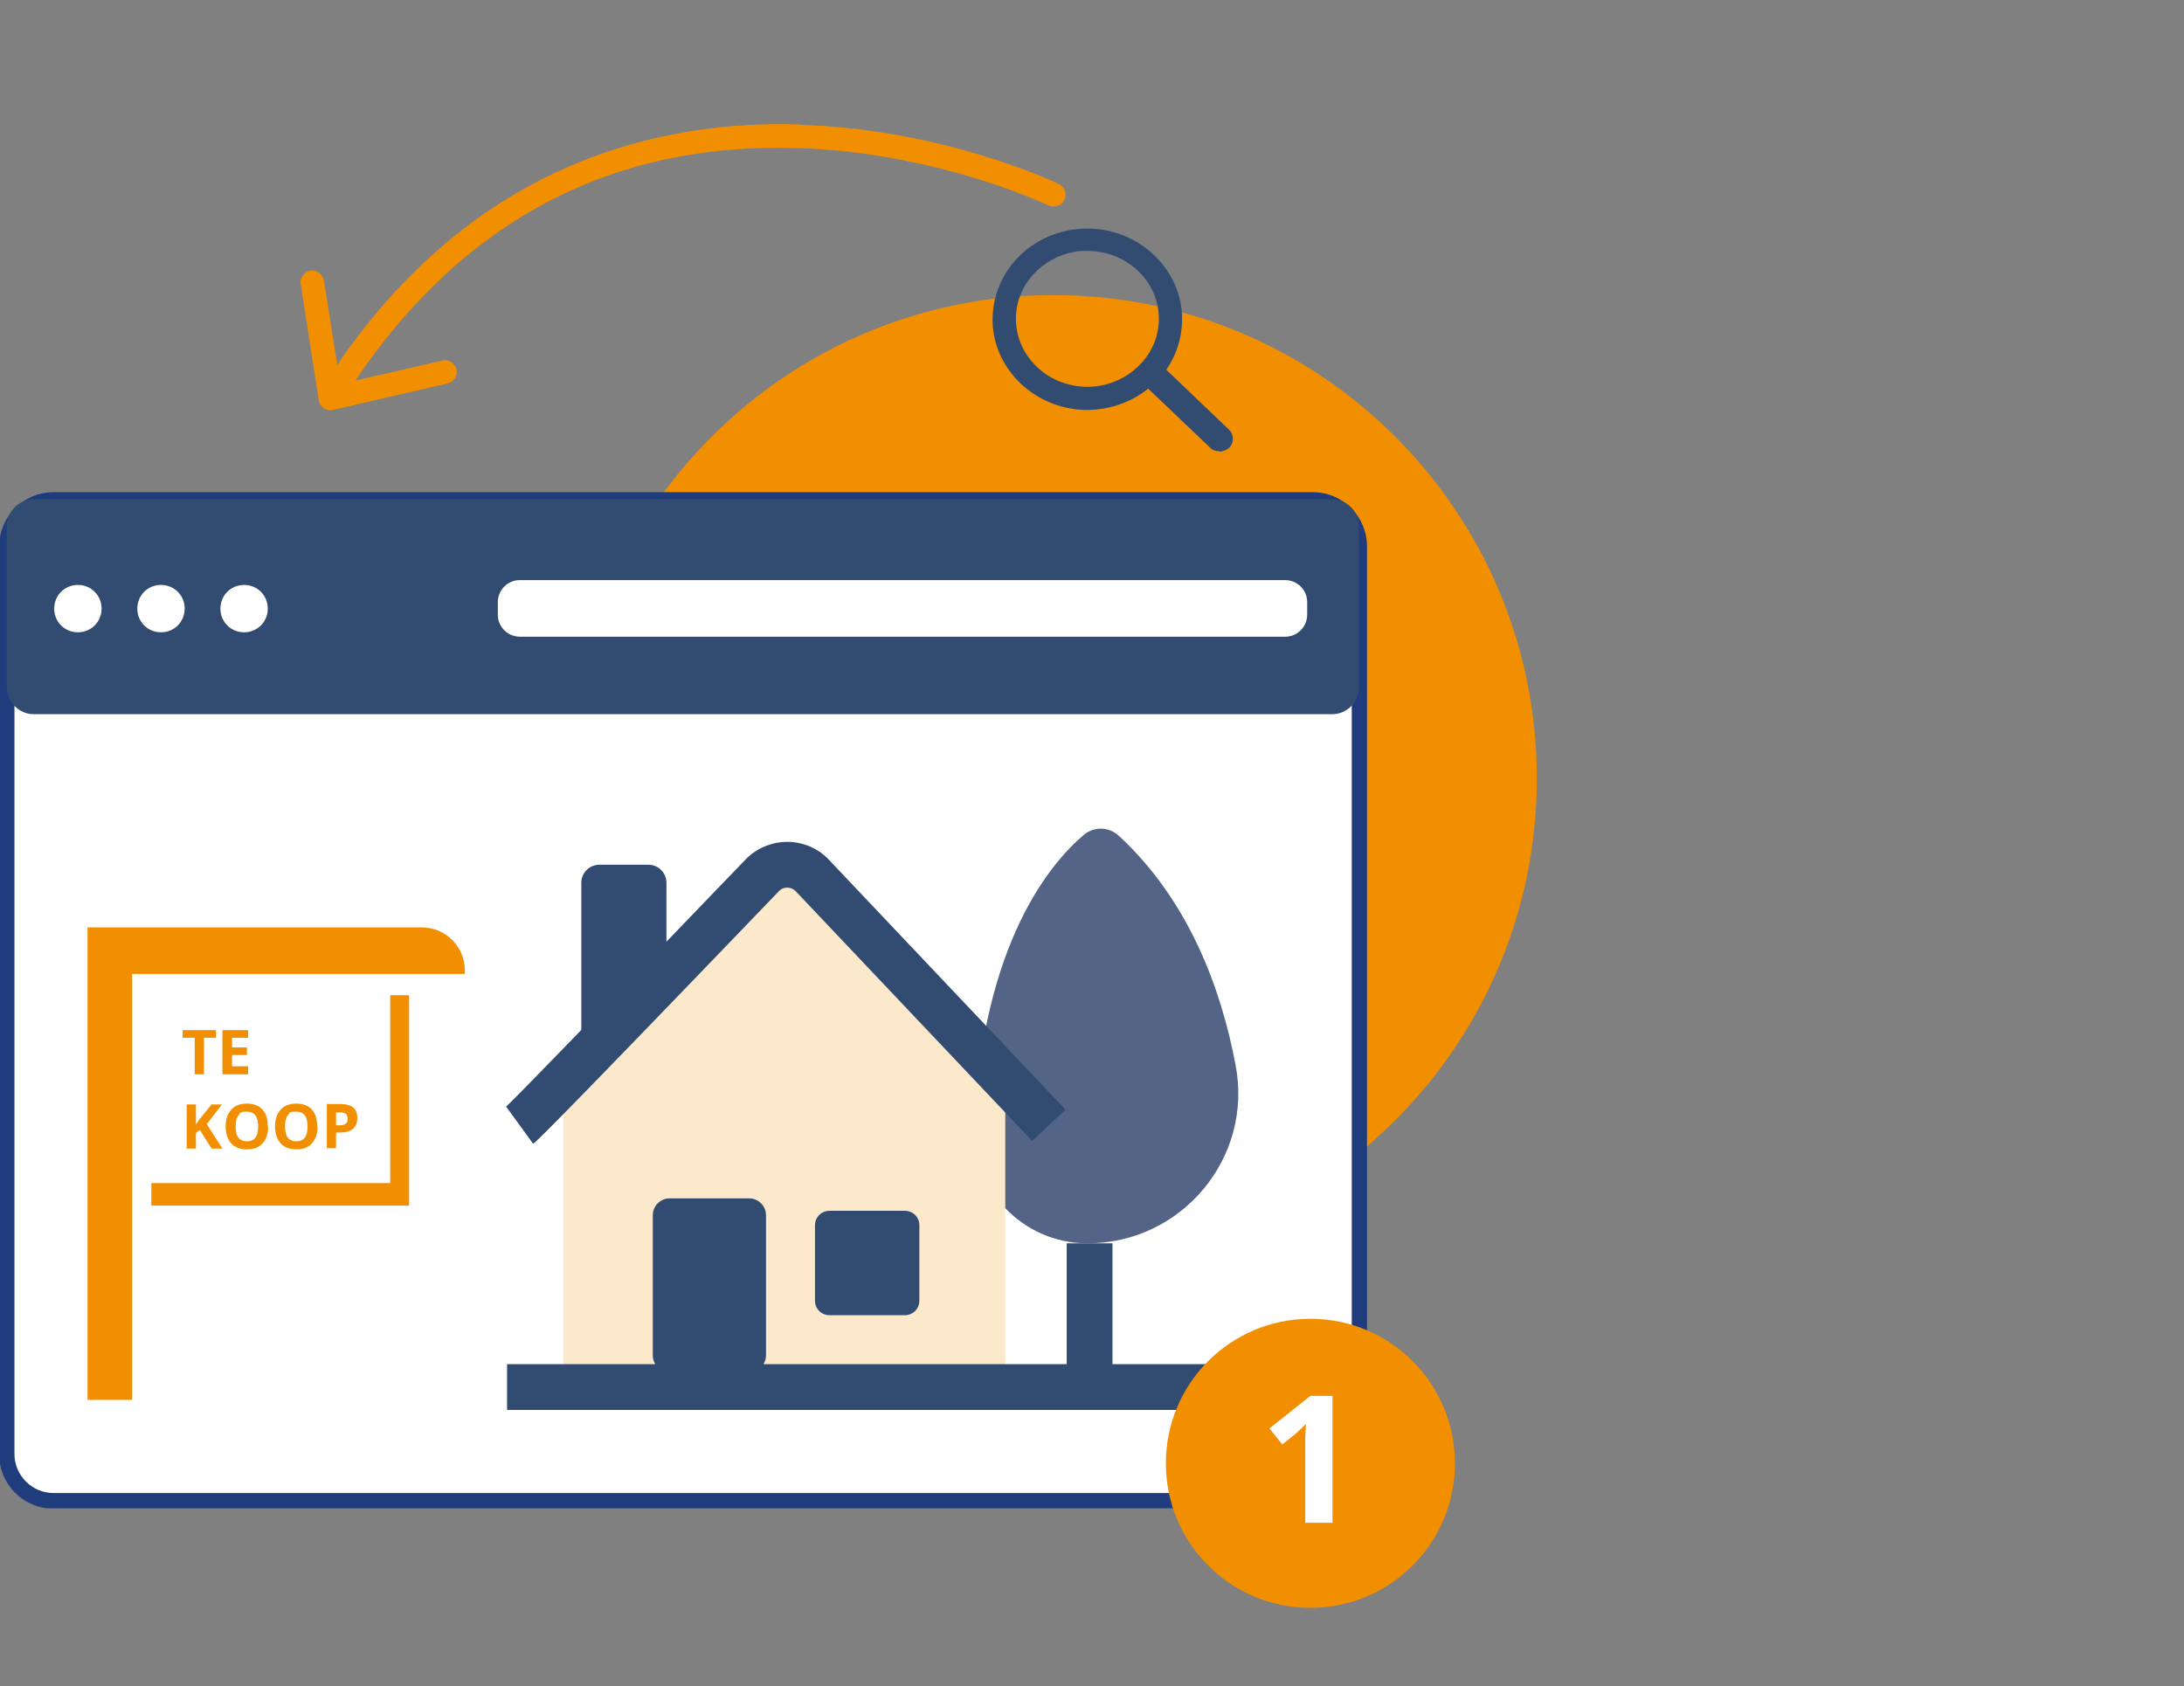
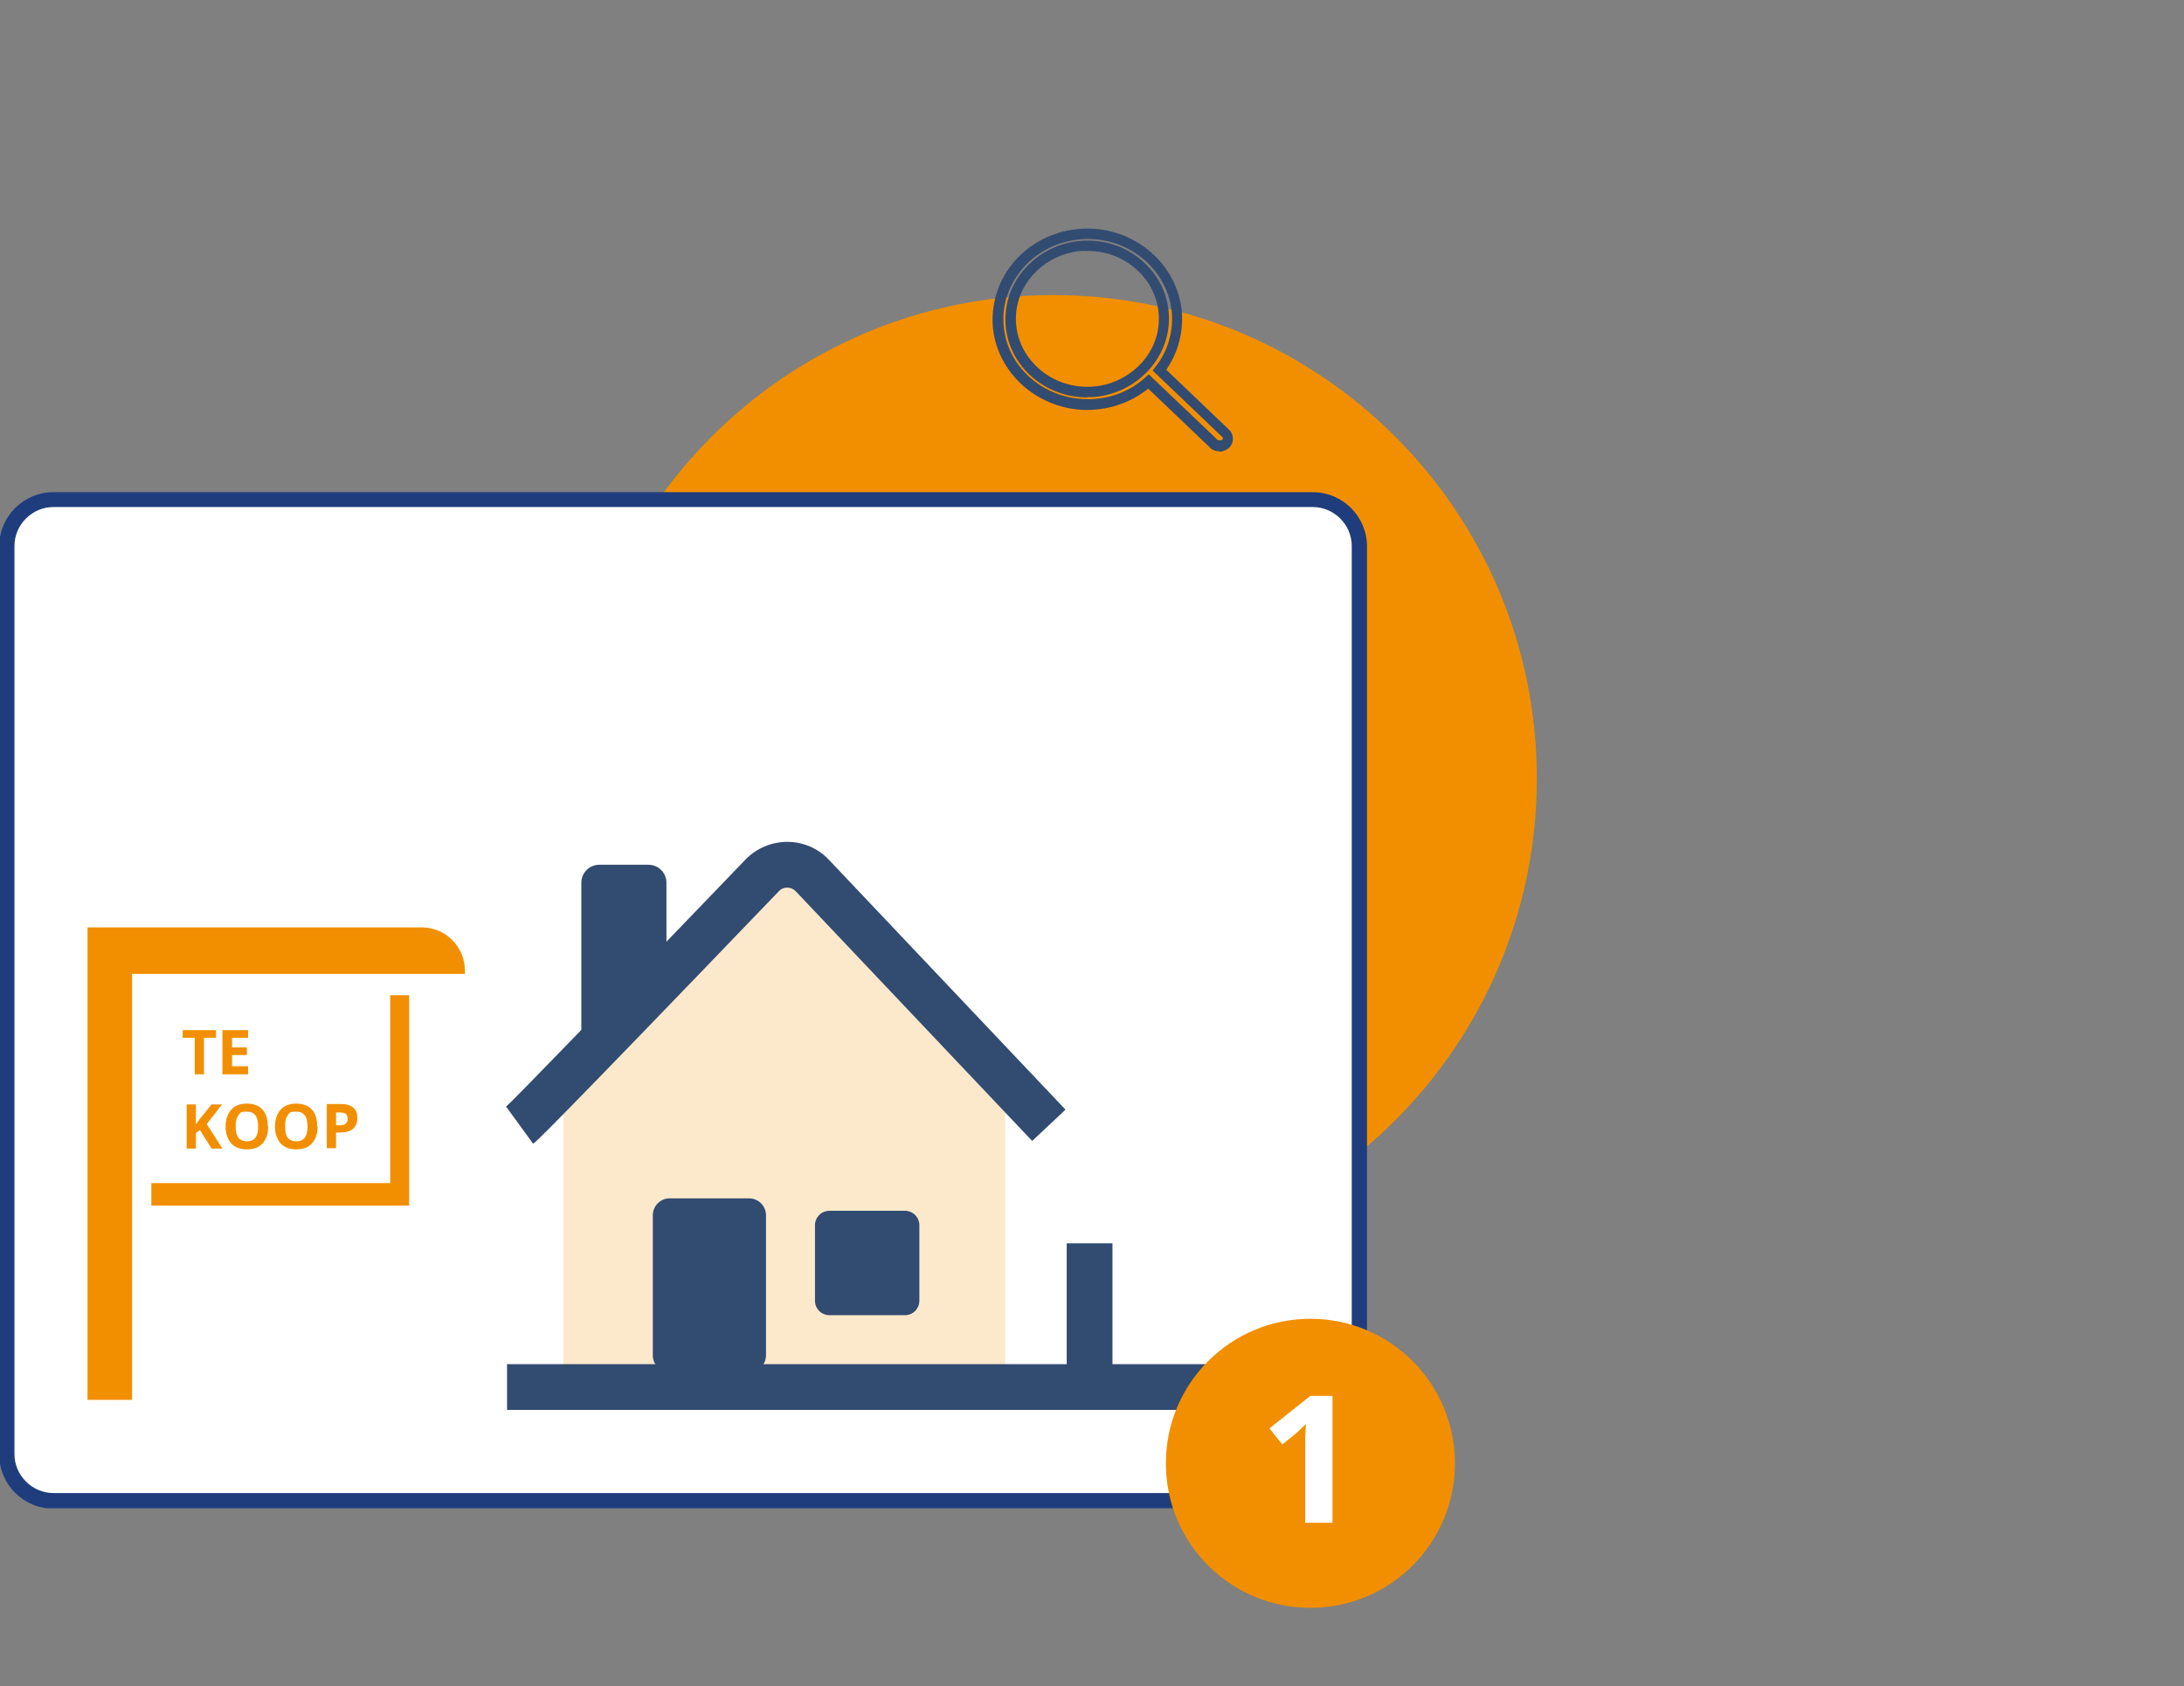
<svg xmlns="http://www.w3.org/2000/svg" id="Laag_1" version="1.1" viewBox="0 0 544 420">
  <rect x="0" y="0" width="544" height="420" fill="#808080" stroke="none" />
  <defs>
    <style>
      .st0 {
        fill: none;
      }

      .st1 {
        clip-path: url(#clippath-1);
      }

      .st2 {
        clip-path: url(#clippath-3);
      }

      .st3 {
        clip-path: url(#clippath-2);
      }

      .st4 {
        fill: #fff;
      }

      .st5 {
        fill: #324b71;
      }

      .st6 {
        fill: #1f3d7d;
      }

      .st7 {
        fill: #f28f00;
      }

      .st8 {
        fill: #546487;
      }

      .st9 {
        clip-path: url(#clippath);
      }

      .st10 {
        fill: #fce9cc;
      }
    </style>
    <clipPath id="clippath">
      <rect class="st0" x="-23.9" y="30.9" width="406.7" height="344.8" />
    </clipPath>
    <clipPath id="clippath-1">
      <rect class="st0" x="-23.9" y="30.9" width="406.7" height="344.8" />
    </clipPath>
    <clipPath id="clippath-2">
      <rect class="st0" x="-23.9" y="30.9" width="406.7" height="344.8" />
    </clipPath>
    <clipPath id="clippath-3">
      <rect class="st0" x="-23.9" y="30.9" width="406.7" height="344.8" />
    </clipPath>
  </defs>
-   <rect class="st0" width="544" height="420" />
  <g class="st9">
    <path class="st7" d="M262.4,314.3c66.5,0,120.4-53.9,120.4-120.4s-53.9-120.4-120.4-120.4-120.4,53.9-120.4,120.4,53.9,120.4,120.4,120.4" />
    <path class="st4" d="M326.9,373.8H13.3c-6.4,0-11.6-5.2-11.6-11.6v-226.2c0-6.4,5.2-11.6,11.6-11.6h313.7c6.4,0,11.6,5.2,11.6,11.6v226.2c0,6.4-5.2,11.6-11.6,11.6" />
    <path class="st6" d="M326.9,375.8H13.3c-7.5,0-13.5-6.1-13.5-13.5v-226.2c0-7.5,6.1-13.5,13.5-13.5h313.7c7.5,0,13.5,6.1,13.5,13.5v226.2c0,7.5-6.1,13.5-13.5,13.5ZM13.3,126.3c-5.3,0-9.7,4.4-9.7,9.7v226.2c0,5.3,4.4,9.7,9.7,9.7h313.7c5.3,0,9.7-4.4,9.7-9.7v-226.2c0-5.3-4.4-9.7-9.7-9.7H13.3Z" />
-     <path class="st5" d="M331.8,124.4H8.4c-3.7,0-6.7,3-6.7,6.7v40c0,3.7,3,6.8,6.7,6.8h323.4c3.7,0,6.7-3,6.7-6.8v-40c0-3.7-3-6.7-6.7-6.7" />
    <path class="st4" d="M320.1,158.6h-190.6c-3,0-5.5-2.4-5.5-5.5v-3.1c0-3,2.4-5.5,5.5-5.5h190.6c3,0,5.5,2.4,5.5,5.5v3.1c0,3-2.4,5.5-5.5,5.5" />
    <path class="st4" d="M25.3,151.6c0,3.3-2.6,5.9-5.9,5.9s-5.9-2.6-5.9-5.9,2.6-5.9,5.9-5.9,5.9,2.6,5.9,5.9" />
    <path class="st4" d="M46,151.6c0,3.3-2.6,5.9-5.9,5.9s-5.9-2.6-5.9-5.9,2.6-5.9,5.9-5.9,5.9,2.6,5.9,5.9" />
    <path class="st4" d="M66.7,151.6c0,3.3-2.6,5.9-5.9,5.9s-5.9-2.6-5.9-5.9,2.6-5.9,5.9-5.9,5.9,2.6,5.9,5.9" />
-     <path class="st7" d="M199.4,31c-33.6-1.1-80.4,8.5-115.4,59.9l-3.3-21c-.3-1.6-1.8-2.7-3.4-2.5-1.6.3-2.7,1.8-2.4,3.4l4.5,28.9c.3,1.7,1.9,2.8,3.6,2.4l28.5-6.6c1.6-.4,2.6-2,2.2-3.5-.4-1.6-2-2.6-3.5-2.2l-21.7,5c27-40,64.1-59.5,110.6-57.9,29.9,1,54.5,10.8,62.2,14.3,1.4.6,3.1,0,3.8-1.4h0c.8-1.5.1-3.3-1.4-4-8.1-3.7-33.1-13.7-64.2-14.7" />
-     <path class="st5" d="M272.4,97.6c-11.7.9-21.5-8.4-20.6-19.6.7-8.8,8.2-16,17.5-16.7,11.7-.9,21.5,8.4,20.6,19.6-.7,8.8-8.2,16-17.5,16.7M305.3,108l-16.6-15.8c3-3.9,4.7-8.8,4.4-14.1-.7-10.4-9.5-19-20.4-19.8-13.7-1-25.1,9.9-24.1,23,.9,10.6,10,19,21.1,19.5,6.3.3,12.1-1.9,16.3-5.7l16.2,15.4c.9.8,2.2.8,3.1,0,.7-.7.7-1.8,0-2.5" />
    <path class="st5" d="M303.7,112.4c-.9,0-1.8-.3-2.4-1l-15.3-14.6c-4.6,3.7-10.3,5.5-16.3,5.3-11.8-.6-21.4-9.5-22.4-20.7-.5-6.4,1.8-12.8,6.4-17.4,4.9-5,11.9-7.5,19-7,11.6.9,20.9,9.9,21.7,21,.3,5-1,9.9-3.9,14.1l15.7,15c.6.6.9,1.4.9,2.2s-.3,1.6-.9,2.2c-.7.6-1.6,1-2.4,1ZM286.1,93.2l17.1,16.3c.3.3.9.3,1.3,0,.1-.1.1-.2.1-.3s0-.2-.1-.3l-17.4-16.6.7-.9c3-3.8,4.4-8.5,4.1-13.2-.7-9.8-8.9-17.8-19.2-18.6-6.4-.5-12.6,1.8-17,6.2-4.1,4.2-6.2,9.6-5.7,15.3.8,10,9.4,17.8,19.9,18.3,5.7.3,11.2-1.6,15.4-5.4l.9-.8ZM270.8,99c-5.6,0-10.9-2.2-14.8-6.1-4-4-6-9.5-5.5-15,.8-9.4,8.8-17.1,18.7-17.9,6.2-.5,12.2,1.7,16.4,6,4,4,6,9.5,5.5,15-.8,9.4-8.8,17.1-18.7,17.9h0c-.6,0-1.1,0-1.6,0ZM270.8,62.5c-.5,0-1,0-1.4,0-8.6.7-15.6,7.3-16.3,15.5-.4,4.8,1.3,9.5,4.8,13,3.7,3.8,9,5.7,14.4,5.3h0c8.6-.7,15.6-7.3,16.3-15.5.4-4.8-1.3-9.5-4.8-13-3.4-3.4-8-5.3-12.9-5.3Z" />
  </g>
  <g class="st1">
-     <path class="st8" d="M270.9,309.7h0c23.4,0,41.2-21.2,36.9-44.2-3.6-19.3-11.7-41.2-29.1-57.3-2.5-2.3-6.2-2.4-8.8-.2-8.3,7.1-24.8,26.6-27.3,71.8-.9,16.2,12,29.9,28.2,29.9" />
-   </g>
+     </g>
  <polygon class="st10" points="140.3 269.3 140.3 345.5 250.4 345.5 250.4 269 195.2 215.1 140.3 269.3" />
  <g class="st3">
    <path class="st5" d="M132.8,284.9l-6.7-9.2c0,0-.2.1-.3.2,2.1-1.8,25-25.5,59.9-61.8,2.7-2.8,6.5-4.4,10.4-4.4,3.9,0,7.7,1.6,10.4,4.5l58.9,62.2-8.3,7.8-58.9-62.2c-.8-.8-1.7-.9-2.1-.9h0c-.5,0-1.4.1-2.1.9-58.9,61.3-60.5,62.4-61.2,62.9" />
    <path class="st5" d="M186.6,298.5h-19.8c-2.3,0-4.2,1.9-4.2,4.2v34.9c0,2.3,1.9,4.2,4.2,4.2h19.8c2.3,0,4.2-1.9,4.2-4.2v-34.9c0-2.3-1.9-4.2-4.2-4.2" />
    <path class="st5" d="M225.4,327.6h-18.8c-2,0-3.6-1.6-3.6-3.6v-18.8c0-2,1.6-3.6,3.6-3.6h18.8c2,0,3.6,1.6,3.6,3.6v18.8c0,2-1.6,3.6-3.6,3.6" />
  </g>
  <rect class="st5" x="126.3" y="339.8" width="187.8" height="11.4" />
  <rect class="st5" x="265.7" y="309.7" width="11.4" height="35.8" />
  <g class="st2">
    <path class="st5" d="M161.6,215.4h-12.3c-2.5,0-4.5,2-4.5,4.5v38h1.3c11,0,19.9-8.9,19.9-19.9v-18.1c0-2.5-2-4.5-4.5-4.5" />
    <path class="st7" d="M21.8,231v117.7h11.1v-106.1h82.9v-.8c0-6-4.8-10.8-10.8-10.8H21.8Z" />
  </g>
  <polygon class="st7" points="97.2 247.9 97.2 294.7 37.7 294.7 37.7 300.3 101.9 300.3 101.9 247.9 97.2 247.9" />
  <g>
    <path class="st7" d="M50.8,267.6h-2.3v-9.1h-3v-1.9h8.3v1.9h-3v9.1Z" />
    <path class="st7" d="M61.8,267.6h-6.4v-11h6.4v1.9h-4v2.4h3.7v1.9h-3.7v2.8h4v1.9Z" />
  </g>
  <g>
    <path class="st7" d="M55.4,286.1h-2.7l-2.9-4.6-1,.7v3.9h-2.3v-11h2.3v5l.9-1.3,3-3.7h2.6l-3.8,4.9,3.9,6.1Z" />
    <path class="st7" d="M66.8,280.6c0,1.8-.5,3.2-1.4,4.2-.9,1-2.2,1.5-3.9,1.5s-3-.5-3.9-1.5c-.9-1-1.4-2.4-1.4-4.2s.5-3.2,1.4-4.2c.9-1,2.2-1.5,3.9-1.5s3,.5,3.9,1.5,1.3,2.4,1.3,4.2ZM58.7,280.6c0,1.2.2,2.2.7,2.8.5.6,1.2.9,2.1.9,1.9,0,2.8-1.2,2.8-3.7s-.9-3.7-2.8-3.7-1.6.3-2.1.9c-.5.6-.7,1.6-.7,2.8Z" />
    <path class="st7" d="M79.1,280.6c0,1.8-.5,3.2-1.4,4.2-.9,1-2.2,1.5-3.9,1.5s-3-.5-3.9-1.5c-.9-1-1.4-2.4-1.4-4.2s.5-3.2,1.4-4.2c.9-1,2.2-1.5,3.9-1.5s3,.5,3.9,1.5,1.3,2.4,1.3,4.2ZM71,280.6c0,1.2.2,2.2.7,2.8.5.6,1.2.9,2.1.9,1.9,0,2.8-1.2,2.8-3.7s-.9-3.7-2.8-3.7-1.6.3-2.1.9c-.5.6-.7,1.6-.7,2.8Z" />
    <path class="st7" d="M89,278.5c0,1.2-.4,2.1-1.1,2.7s-1.8.9-3.2.9h-1v3.9h-2.3v-11h3.5c1.3,0,2.4.3,3.1.9.7.6,1,1.4,1,2.6ZM83.7,280.3h.8c.7,0,1.3-.1,1.6-.4.4-.3.5-.7.5-1.2s-.2-1-.4-1.2-.8-.4-1.4-.4h-1.1v3.3Z" />
  </g>
  <path class="st7" d="M326.4,400.5c19.9,0,36-16.1,36-36s-16.1-36-36-36-36,16.1-36,36,16.1,36,36,36" />
  <path class="st4" d="M331.8,379.3h-6.7v-21.3c0,0,.2-3.3.2-3.3-1.1,1.1-1.9,1.8-2.3,2.2l-3.6,2.9-3.2-4,10.2-8.1h5.5v31.7Z" />
</svg>